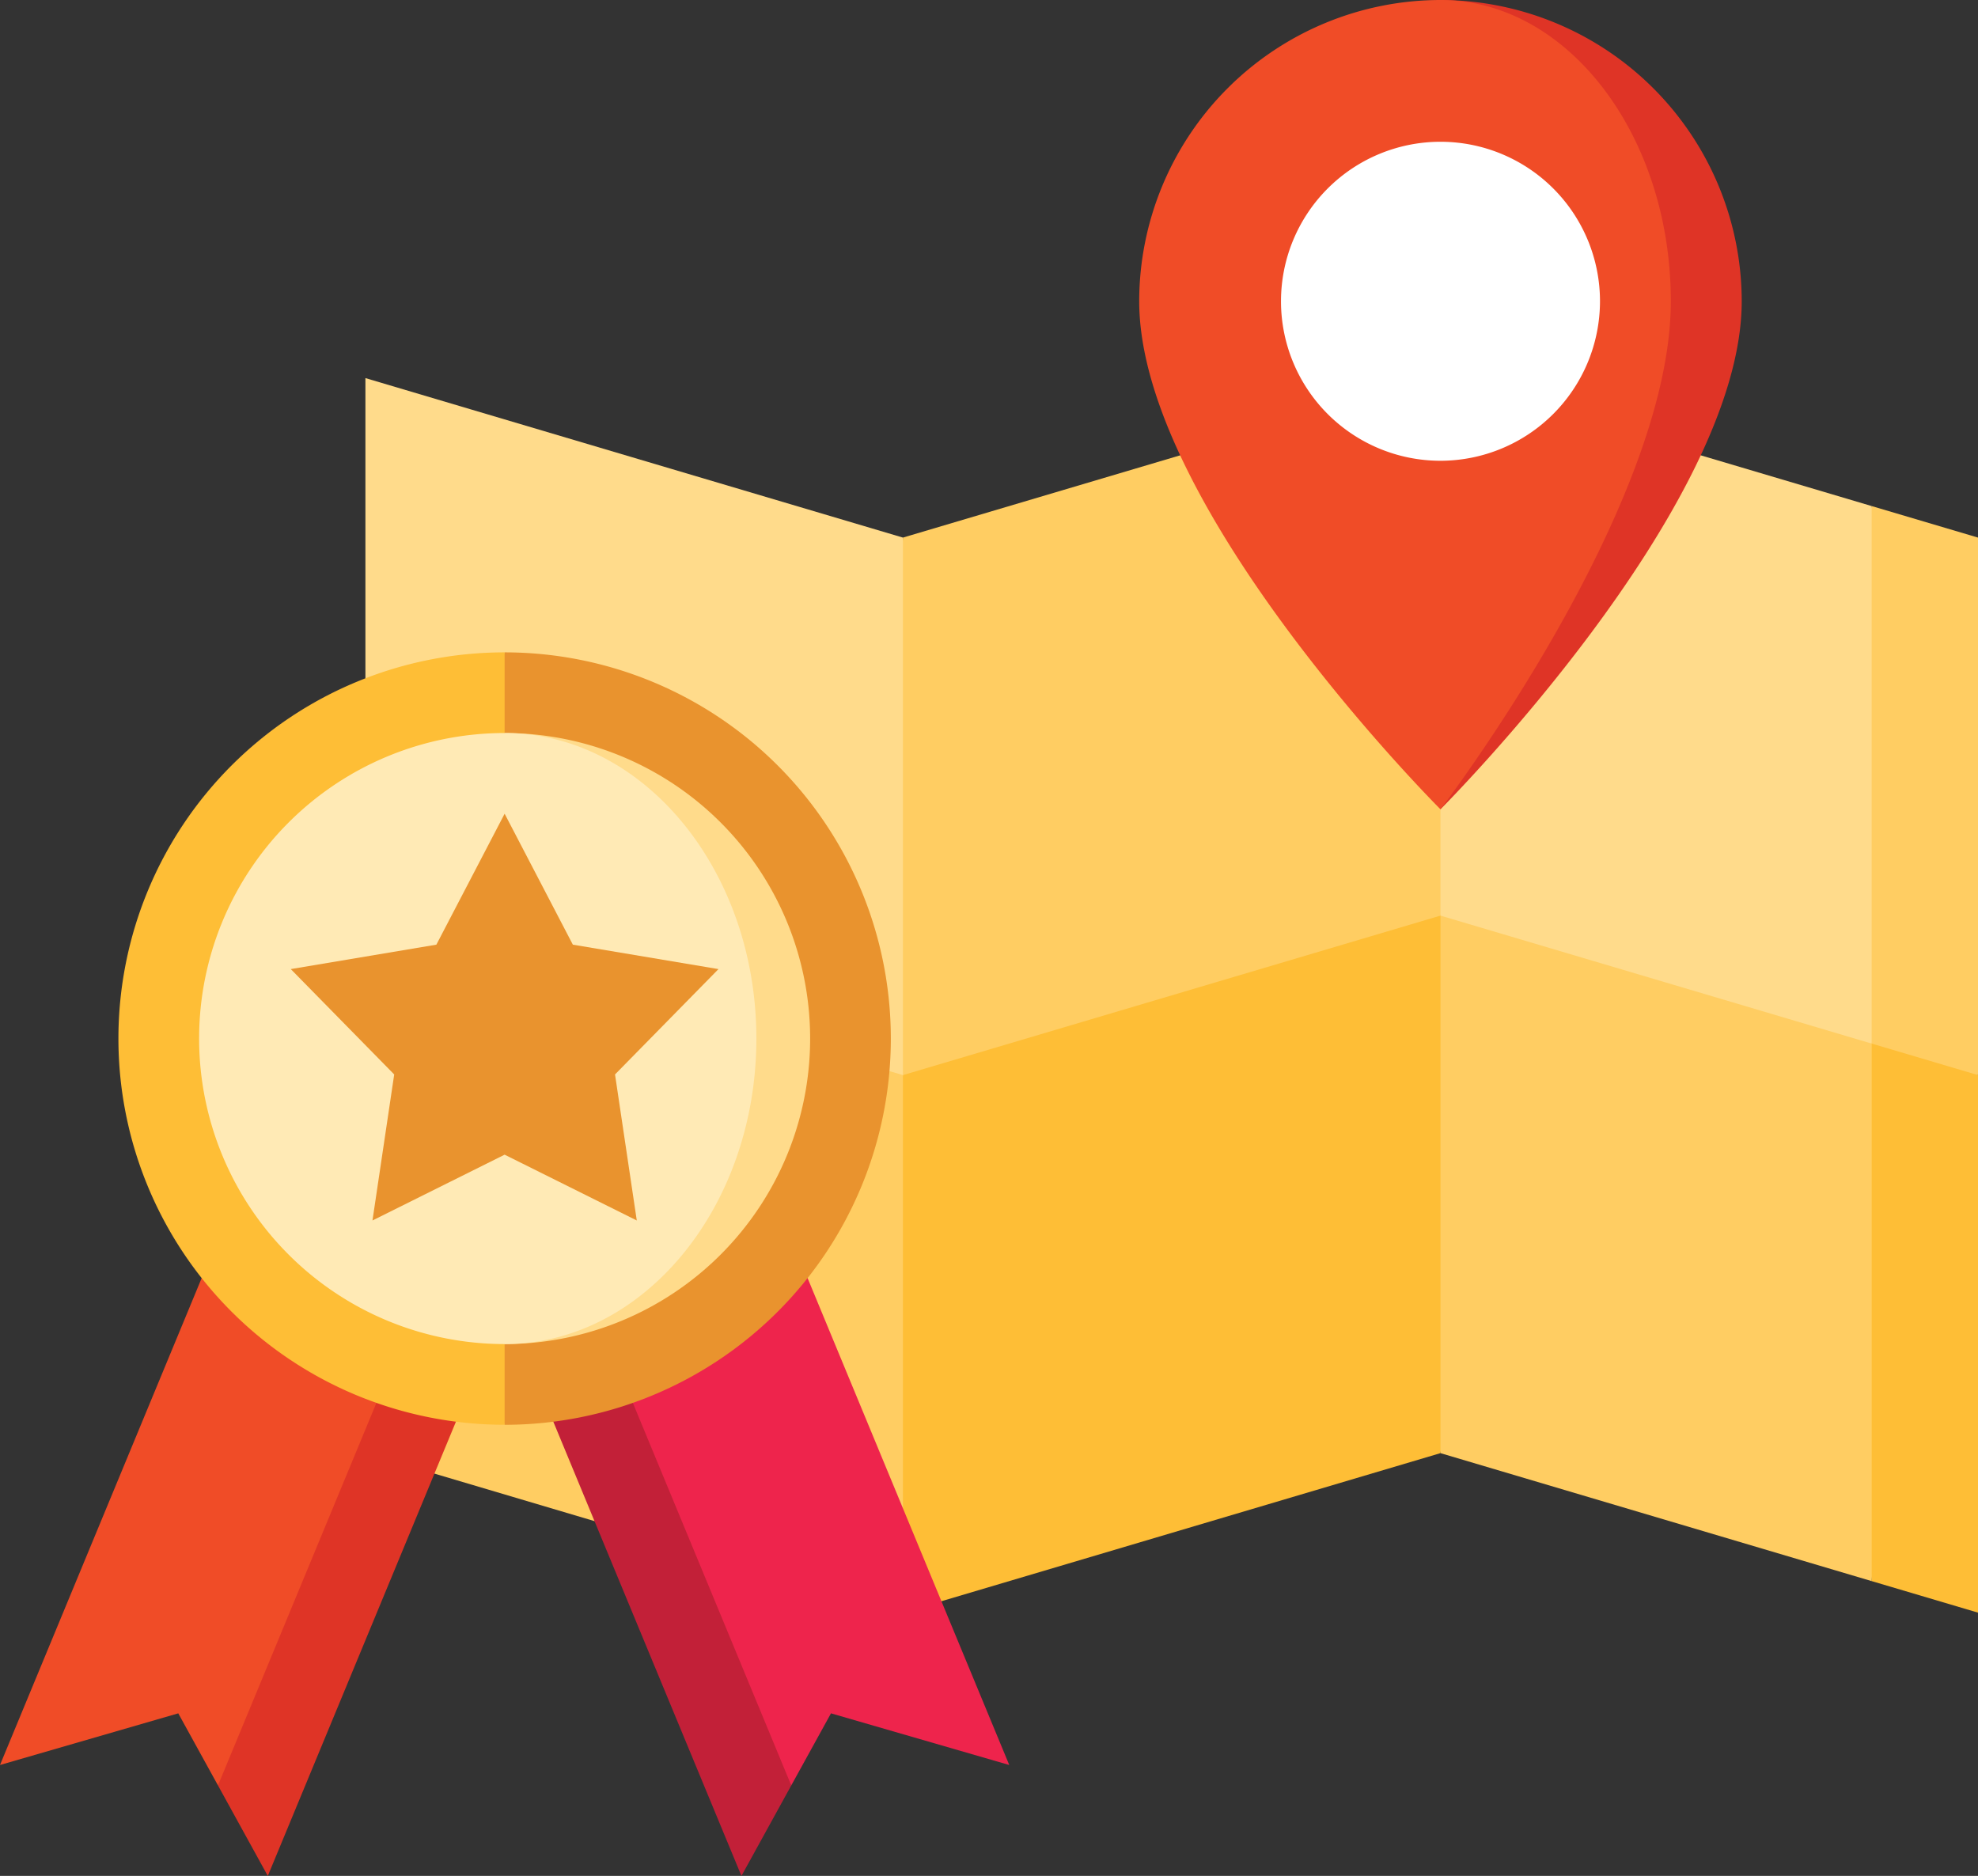
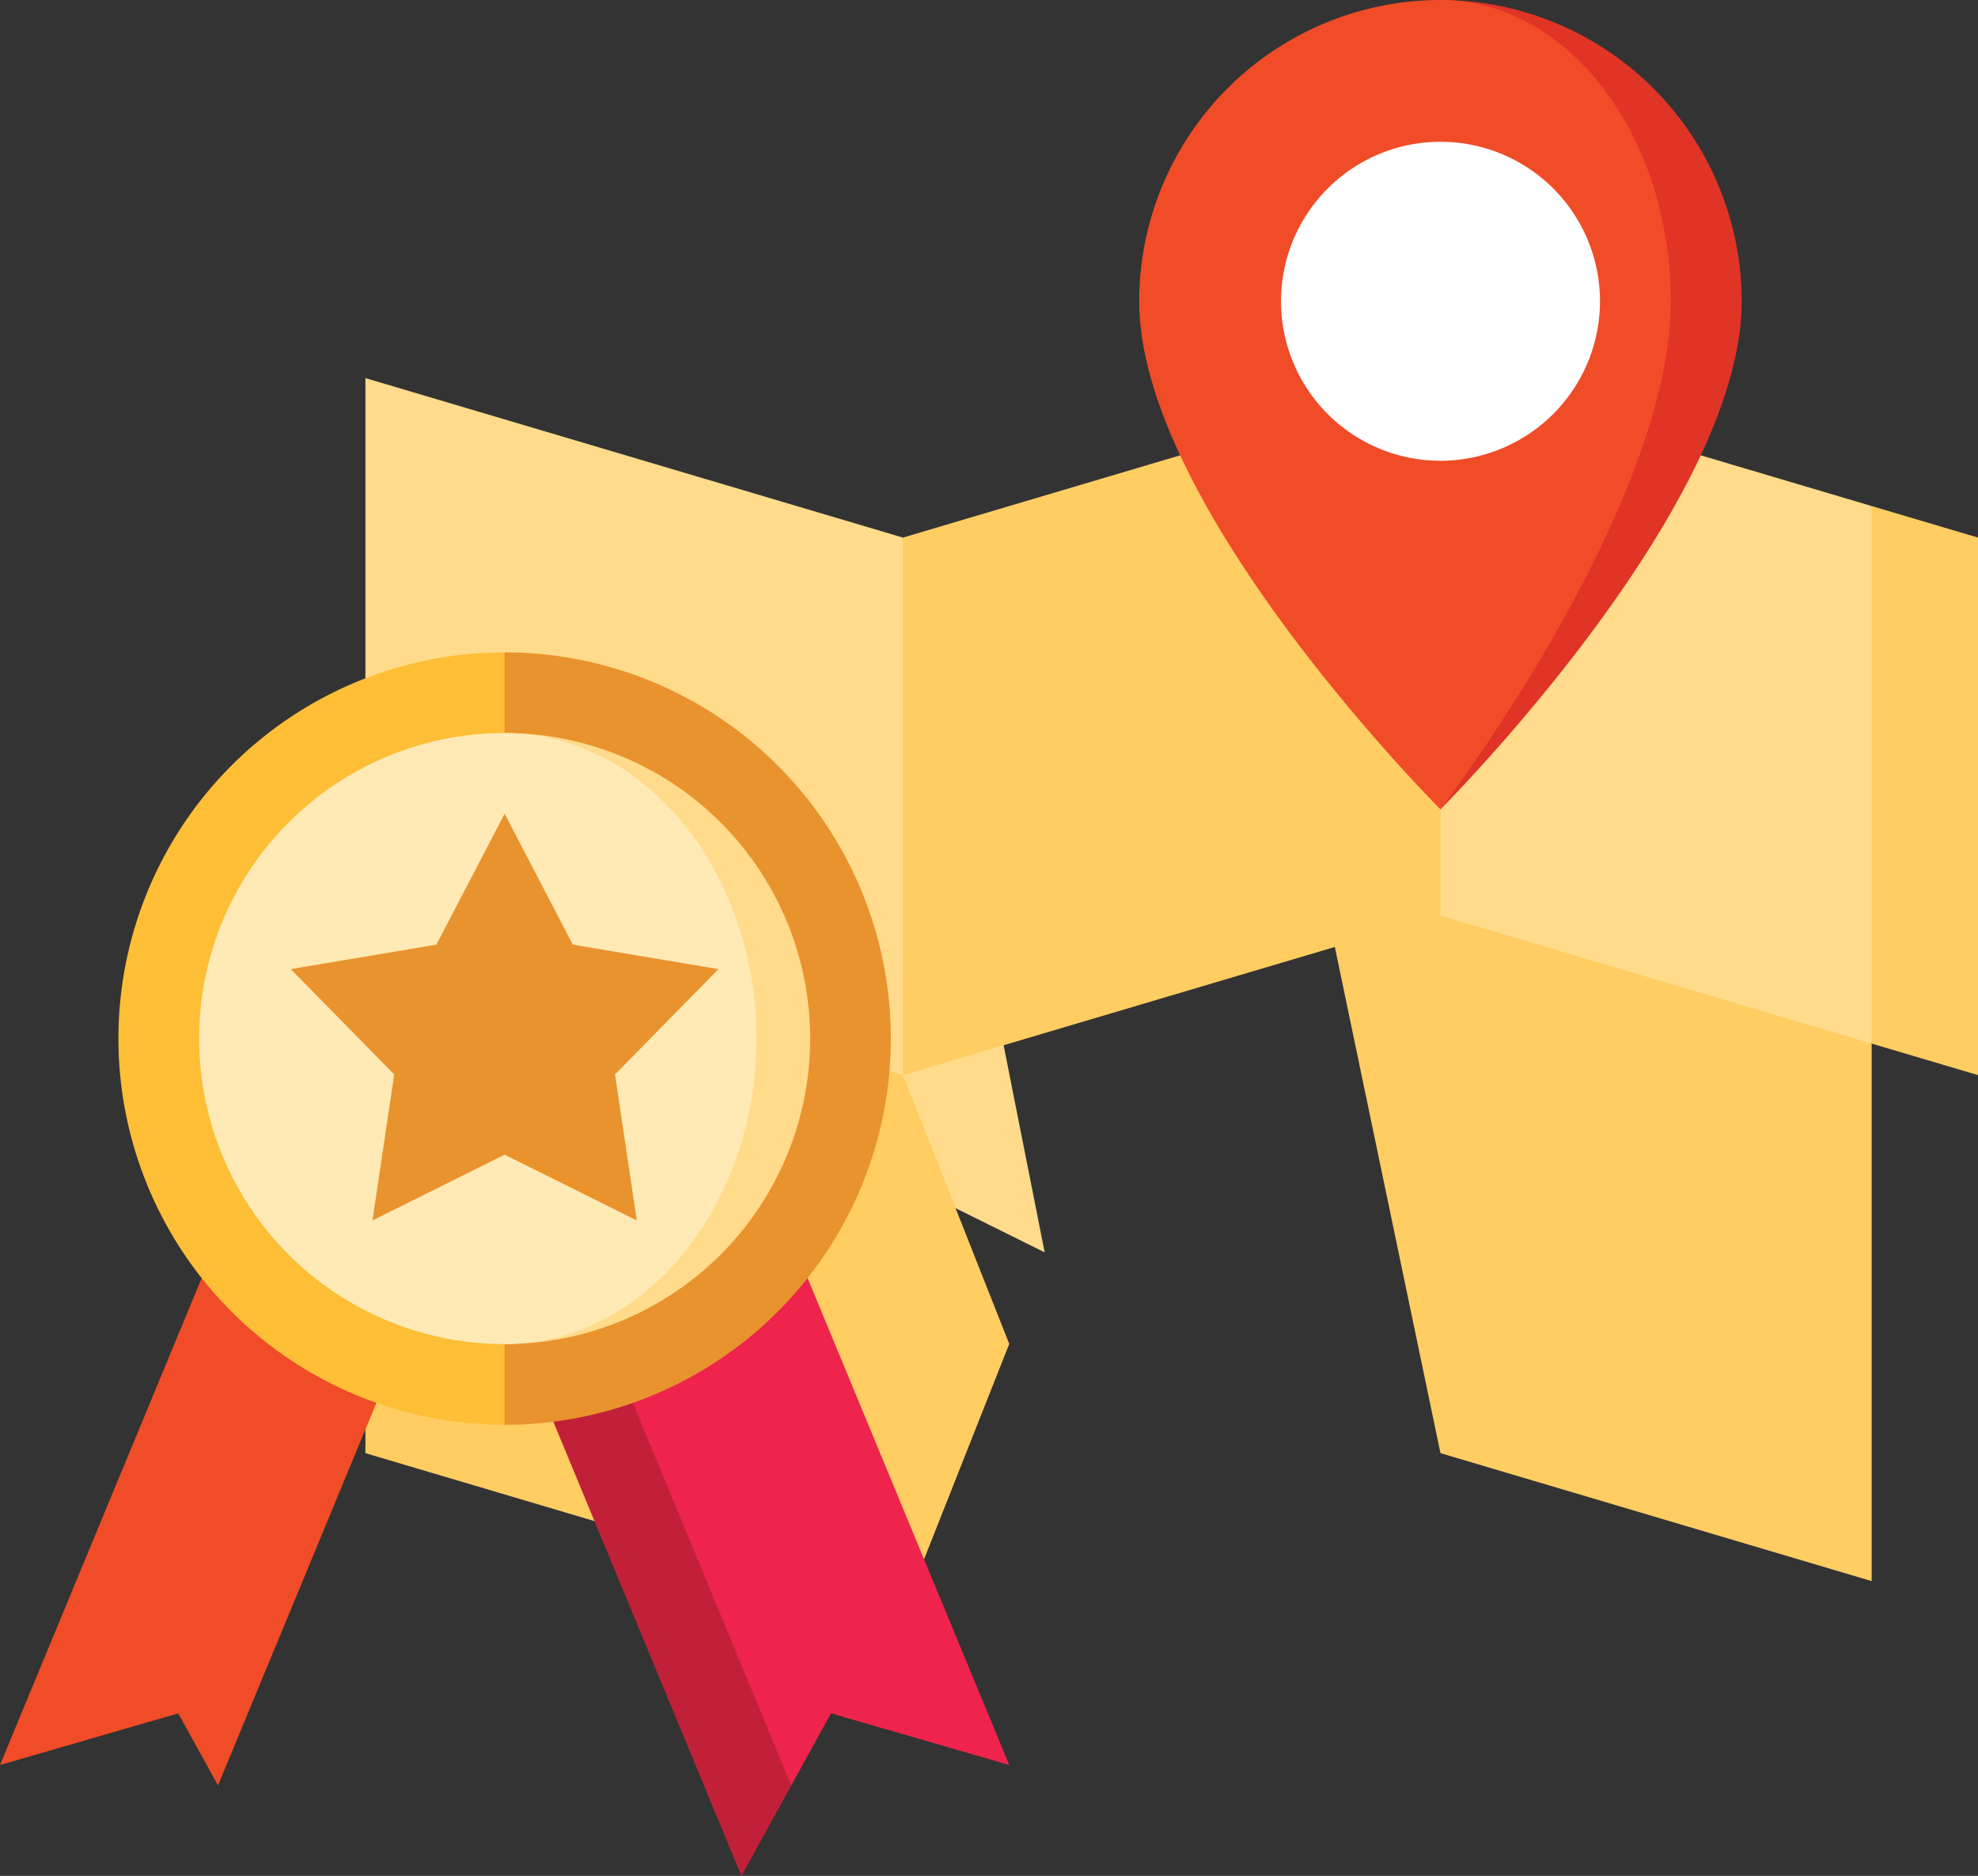
<svg xmlns="http://www.w3.org/2000/svg" viewBox="0 0 628.02 595.58">
  <rect x="0" y="0" width="628.02" height="595.58" fill="#333333" stroke="none" />
  <defs>
    <style>.cls-1{fill:#ffdb8b;}.cls-2{fill:#ffcd62;}.cls-3{fill:#febe36;}.cls-4{fill:#df3426;}.cls-5{fill:#f04c27;}.cls-6{fill:#fff;}.cls-7{fill:#c22038;}.cls-8{fill:#ee244c;}.cls-9{fill:#e9932e;}.cls-10{fill:#ffeab5;}</style>
  </defs>
  <title>Asset 1</title>
  <g id="Layer_2" data-name="Layer 2">
    <g id="Layer_2-2" data-name="Layer 2">
      <polygon class="cls-1" points="331.69 397.61 286.68 170.68 149.78 130.06 116.02 120.04 116.02 290.7 331.69 397.61" />
      <polygon class="cls-2" points="286.68 341.34 116.02 290.7 116.02 461.36 286.68 512 320.44 426.67 286.68 341.34" />
-       <polygon class="cls-3" points="628.02 341.34 628.02 512 594.26 501.99 571.75 297.57 628.02 341.34" />
      <polygon class="cls-2" points="594.26 331.33 594.26 501.99 457.35 461.36 412.34 245.69 594.26 331.33" />
-       <polygon class="cls-3" points="457.35 290.7 457.35 461.36 286.68 512 286.68 341.34 372.01 283.23 457.35 290.7" />
      <polygon class="cls-2" points="628.02 170.68 628.02 341.34 594.26 331.33 571.75 246 594.26 160.67 628.02 170.68" />
      <polygon class="cls-1" points="594.26 160.67 594.26 331.33 457.35 290.7 423.59 205.37 457.35 120.04 594.26 160.67" />
      <polygon class="cls-2" points="457.35 120.04 457.35 290.7 286.68 341.34 286.68 170.68 457.35 120.04" />
      <path class="cls-4" d="M457.35,0V256.94S553,161.43,553,95.65A95.76,95.76,0,0,0,457.35,0Z" />
      <path class="cls-5" d="M457.35,0A95.76,95.76,0,0,0,361.7,95.65c0,65.78,95.65,161.29,95.65,161.29s73.14-95.52,73.14-161.29C530.49,42.91,497.68,0,457.35,0Z" />
      <path class="cls-6" d="M457.35,146.29A50.64,50.64,0,1,1,508,95.65,50.69,50.69,0,0,1,457.35,146.29Z" />
    </g>
    <g id="Layer_1-2" data-name="Layer 1">
-       <polygon class="cls-4" points="151.24 435.73 85.03 595.59 69.21 566.86 113.04 407.99 151.24 435.73" />
      <polygon class="cls-5" points="75.47 378.16 0 560.37 56.6 543.97 69.21 566.86 130.15 419.71 75.47 378.16" />
      <polygon class="cls-7" points="169.2 435.73 235.41 595.59 251.23 566.86 207.4 407.99 169.2 435.73" />
      <polygon class="cls-8" points="244.97 378.16 190.29 419.71 251.23 566.86 263.84 543.97 320.44 560.37 244.97 378.16" />
      <path class="cls-9" d="M160.22,207.12,117.53,329.74l42.69,122.62a122.62,122.62,0,1,0,0-245.24Z" />
      <path class="cls-3" d="M37.6,329.74A122.62,122.62,0,0,0,160.22,452.35V207.12A122.62,122.62,0,0,0,37.6,329.74Z" />
      <path class="cls-1" d="M160.22,232.73v194a97,97,0,0,0,0-194Z" />
      <path class="cls-10" d="M160.22,232.73a97,97,0,1,0,0,194c44.07,0,79.93-43.52,79.93-97S204.29,232.73,160.22,232.73Z" />
      <polygon class="cls-9" points="160.22 258.35 181.88 299.92 228.12 307.68 195.27 341.13 202.18 387.49 160.22 366.6 118.26 387.49 125.16 341.13 92.32 307.68 138.55 299.92 160.22 258.35" />
    </g>
  </g>
</svg>